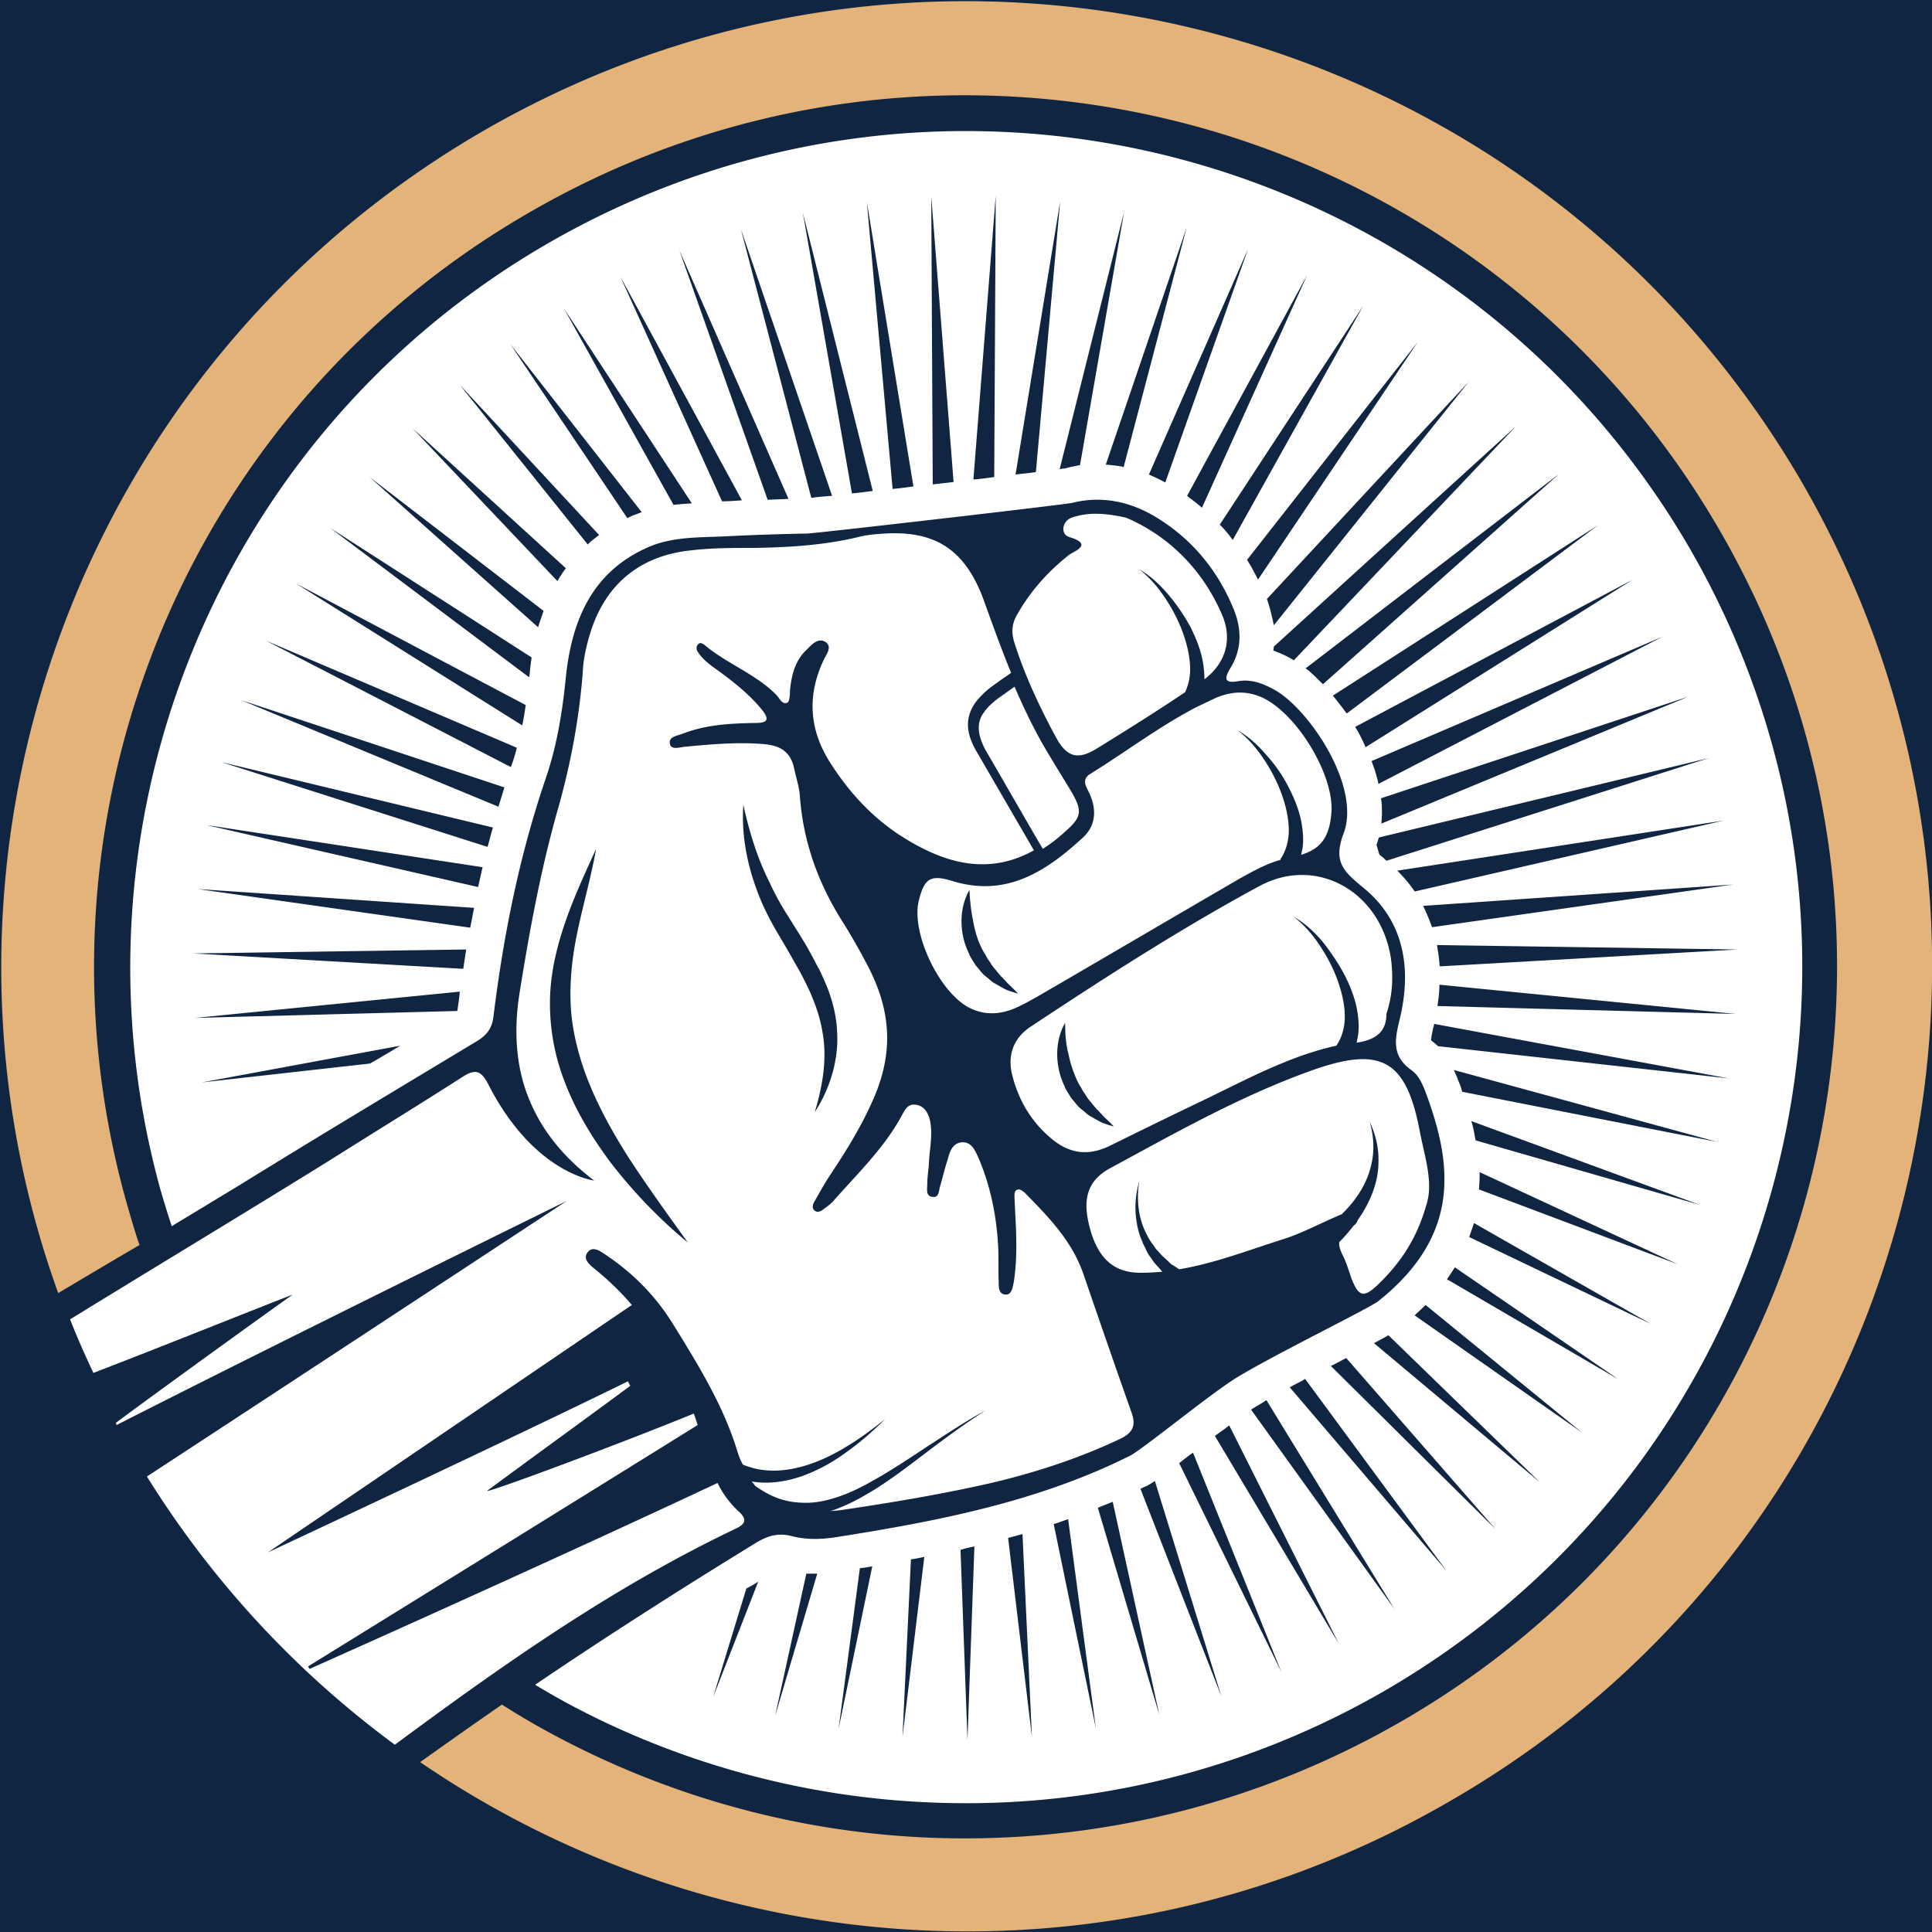
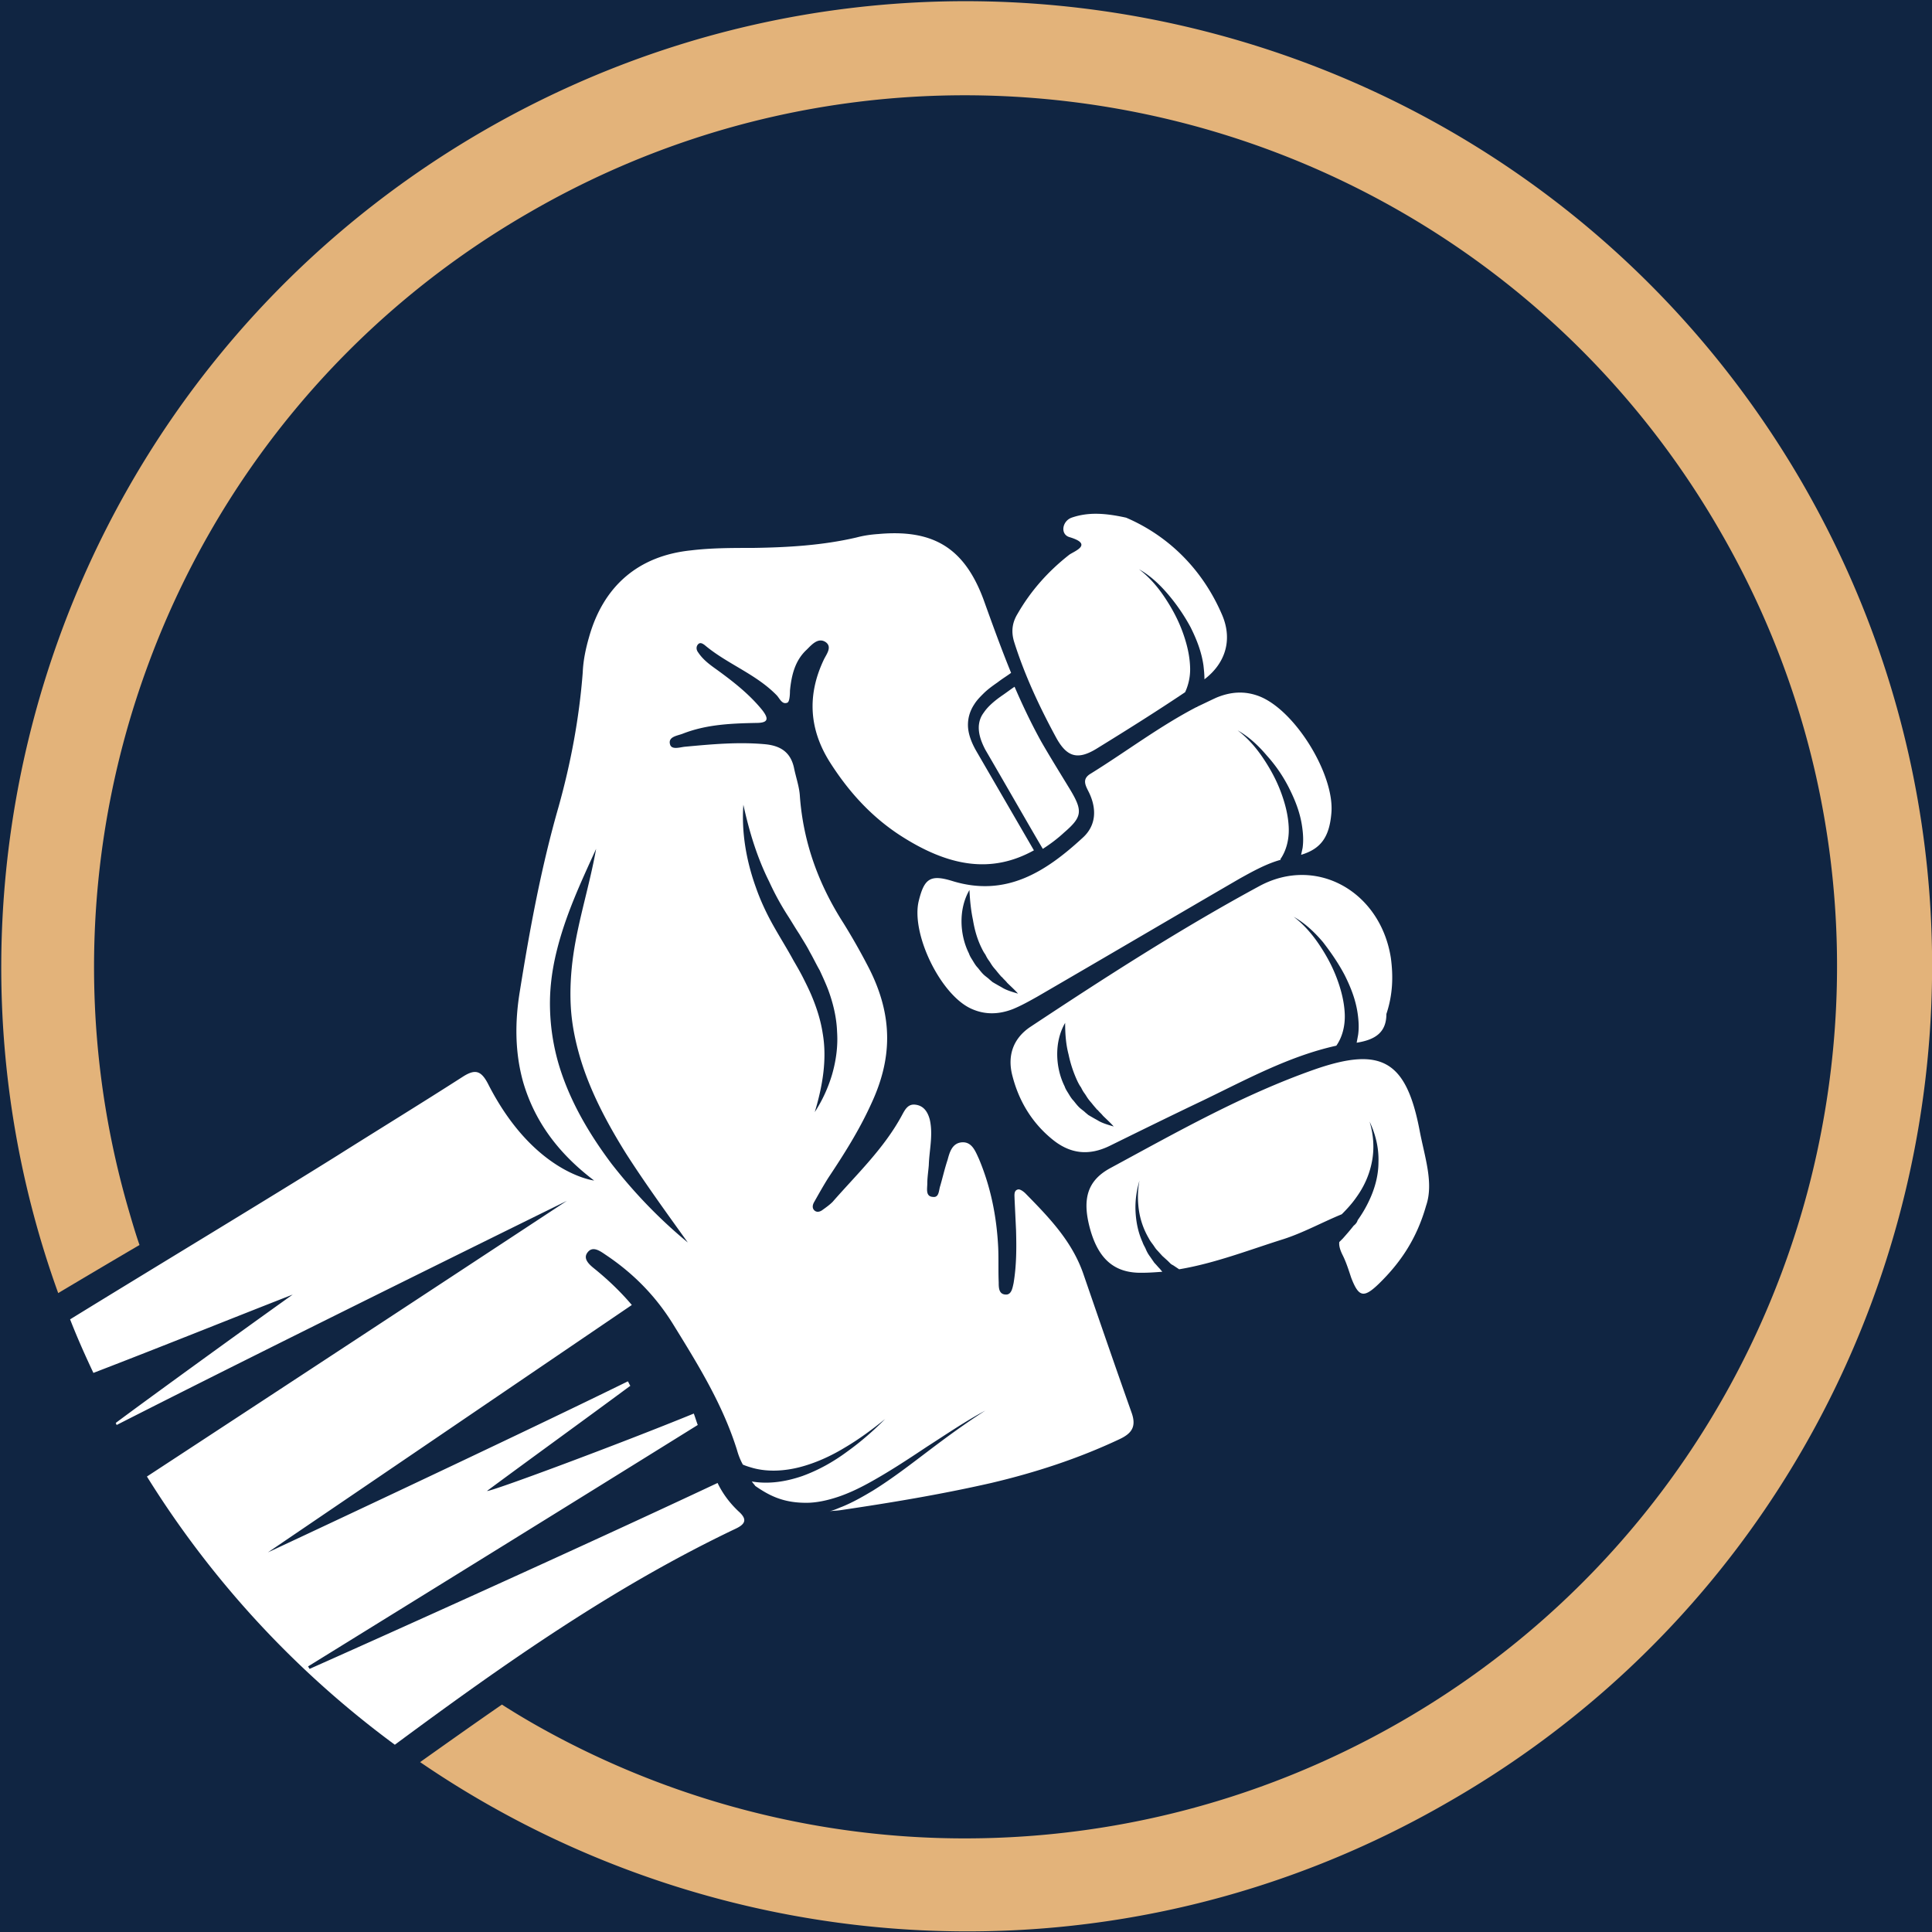
<svg xmlns="http://www.w3.org/2000/svg" width="500" height="500" version="1.0" viewBox="0 0 375 375">
  <rect x="0" y="0" width="375" height="375" fill="#808080" stroke="none" />
  <defs>
    <linearGradient id="a" x1="0" x2="500" y1="250" y2="250" gradientTransform="scale(.75)" gradientUnits="userSpaceOnUse">
      <stop offset="0" stop-color="#FFF" />
      <stop offset=".008" stop-color="#FFF" />
      <stop offset=".016" stop-color="#FEFEFE" />
      <stop offset=".023" stop-color="#FDFDFD" />
      <stop offset=".031" stop-color="#FCFCFC" />
      <stop offset=".039" stop-color="#FBFBFB" />
      <stop offset=".047" stop-color="#FBFBFB" />
      <stop offset=".055" stop-color="#FAFAFA" />
      <stop offset=".063" stop-color="#F9F9F9" />
      <stop offset=".07" stop-color="#F8F8F8" />
      <stop offset=".078" stop-color="#F8F8F8" />
      <stop offset=".086" stop-color="#F7F7F7" />
      <stop offset=".094" stop-color="#F6F6F6" />
      <stop offset=".102" stop-color="#F5F5F5" />
      <stop offset=".109" stop-color="#F4F4F4" />
      <stop offset=".117" stop-color="#F4F4F4" />
      <stop offset=".125" stop-color="#F3F3F3" />
      <stop offset=".133" stop-color="#F2F2F2" />
      <stop offset=".141" stop-color="#F1F1F1" />
      <stop offset=".148" stop-color="#F1F1F1" />
      <stop offset=".156" stop-color="#F0F0F0" />
      <stop offset=".164" stop-color="#EFEFEF" />
      <stop offset=".172" stop-color="#EEE" />
      <stop offset=".18" stop-color="#EDEDED" />
      <stop offset=".188" stop-color="#EDEDED" />
      <stop offset=".195" stop-color="#ECECEC" />
      <stop offset=".203" stop-color="#EBEBEB" />
      <stop offset=".211" stop-color="#EAEAEA" />
      <stop offset=".219" stop-color="#EAEAEA" />
      <stop offset=".227" stop-color="#E9E9E9" />
      <stop offset=".234" stop-color="#E8E8E8" />
      <stop offset=".242" stop-color="#E7E7E7" />
      <stop offset=".25" stop-color="#E6E6E6" />
      <stop offset=".258" stop-color="#E6E6E6" />
      <stop offset=".266" stop-color="#E5E5E5" />
      <stop offset=".273" stop-color="#E4E4E4" />
      <stop offset=".281" stop-color="#E3E3E3" />
      <stop offset=".289" stop-color="#E2E2E2" />
      <stop offset=".297" stop-color="#E2E2E2" />
      <stop offset=".305" stop-color="#E1E1E1" />
      <stop offset=".313" stop-color="#E0E0E0" />
      <stop offset=".32" stop-color="#DFDFDF" />
      <stop offset=".328" stop-color="#DFDFDF" />
      <stop offset=".336" stop-color="#DEDEDE" />
      <stop offset=".344" stop-color="#DDD" />
      <stop offset=".352" stop-color="#DCDCDC" />
      <stop offset=".359" stop-color="#DBDBDB" />
      <stop offset=".367" stop-color="#DBDBDB" />
      <stop offset=".375" stop-color="#DADADA" />
      <stop offset=".383" stop-color="#D9D9D9" />
      <stop offset=".391" stop-color="#D8D8D8" />
      <stop offset=".398" stop-color="#D8D8D8" />
      <stop offset=".406" stop-color="#D7D7D7" />
      <stop offset=".414" stop-color="#D6D6D6" />
      <stop offset=".422" stop-color="#D5D5D5" />
      <stop offset=".43" stop-color="#D4D4D4" />
      <stop offset=".438" stop-color="#D4D4D4" />
      <stop offset=".445" stop-color="#D3D3D3" />
      <stop offset=".453" stop-color="#D2D2D2" />
      <stop offset=".461" stop-color="#D1D1D1" />
      <stop offset=".469" stop-color="#D1D1D1" />
      <stop offset=".477" stop-color="#D0D0D0" />
      <stop offset=".484" stop-color="#CFCFCF" />
      <stop offset=".492" stop-color="#CECECE" />
      <stop offset=".5" stop-color="#CDCDCD" />
      <stop offset=".508" stop-color="#CDCDCD" />
      <stop offset=".516" stop-color="#CCC" />
      <stop offset=".523" stop-color="#CBCBCB" />
      <stop offset=".531" stop-color="#CACACA" />
      <stop offset=".539" stop-color="#CACACA" />
      <stop offset=".547" stop-color="#C9C9C9" />
      <stop offset=".555" stop-color="#C8C8C8" />
      <stop offset=".563" stop-color="#C7C7C7" />
      <stop offset=".57" stop-color="#C6C6C6" />
      <stop offset=".578" stop-color="#C6C6C6" />
      <stop offset=".586" stop-color="#C5C5C5" />
      <stop offset=".594" stop-color="#C4C4C4" />
      <stop offset=".602" stop-color="#C3C3C3" />
      <stop offset=".609" stop-color="#C2C2C2" />
      <stop offset=".617" stop-color="#C2C2C2" />
      <stop offset=".625" stop-color="#C1C1C1" />
      <stop offset=".633" stop-color="silver" />
      <stop offset=".641" stop-color="#BFBFBF" />
      <stop offset=".648" stop-color="#BFBFBF" />
      <stop offset=".656" stop-color="#BEBEBE" />
      <stop offset=".664" stop-color="#BDBDBD" />
      <stop offset=".672" stop-color="#BCBCBC" />
      <stop offset=".68" stop-color="#BBB" />
      <stop offset=".688" stop-color="#BBB" />
      <stop offset=".695" stop-color="#BABABA" />
      <stop offset=".703" stop-color="#B9B9B9" />
      <stop offset=".711" stop-color="#B8B8B8" />
      <stop offset=".719" stop-color="#B8B8B8" />
      <stop offset=".727" stop-color="#B7B7B7" />
      <stop offset=".734" stop-color="#B6B6B6" />
      <stop offset=".742" stop-color="#B5B5B5" />
      <stop offset=".75" stop-color="#B4B4B4" />
      <stop offset=".758" stop-color="#B4B4B4" />
      <stop offset=".766" stop-color="#B3B3B3" />
      <stop offset=".773" stop-color="#B2B2B2" />
      <stop offset=".781" stop-color="#B1B1B1" />
      <stop offset=".789" stop-color="#B1B1B1" />
      <stop offset=".797" stop-color="#B0B0B0" />
      <stop offset=".805" stop-color="#AFAFAF" />
      <stop offset=".813" stop-color="#AEAEAE" />
      <stop offset=".82" stop-color="#ADADAD" />
      <stop offset=".828" stop-color="#ADADAD" />
      <stop offset=".836" stop-color="#ACACAC" />
      <stop offset=".844" stop-color="#ABABAB" />
      <stop offset=".852" stop-color="#AAA" />
      <stop offset=".859" stop-color="#A9A9A9" />
      <stop offset=".867" stop-color="#A9A9A9" />
      <stop offset=".875" stop-color="#A8A8A8" />
      <stop offset=".883" stop-color="#A7A7A7" />
      <stop offset=".891" stop-color="#A6A6A6" />
      <stop offset=".898" stop-color="#A6A6A6" />
      <stop offset=".906" stop-color="#A5A5A5" />
      <stop offset=".914" stop-color="#A4A4A4" />
      <stop offset=".922" stop-color="#A3A3A3" />
      <stop offset=".93" stop-color="#A2A2A2" />
      <stop offset=".938" stop-color="#A2A2A2" />
      <stop offset=".945" stop-color="#A1A1A1" />
      <stop offset=".953" stop-color="#A0A0A0" />
      <stop offset=".961" stop-color="#9F9F9F" />
      <stop offset=".969" stop-color="#9F9F9F" />
      <stop offset=".977" stop-color="#9E9E9E" />
      <stop offset=".984" stop-color="#9D9D9D" />
      <stop offset=".992" stop-color="#9C9C9C" />
      <stop offset="1" stop-color="#9B9B9B" />
    </linearGradient>
  </defs>
  <path fill="url(#a)" d="M-37.5-37.5h450v450h-450z" />
  <path fill="#102542" d="M-37.5-37.5h450v450h-450z" />
  <path fill="#fff" d="M261.016 189.3c1.156 2.313 2.117 4.72 2.504 7.41.19 1.349.289 2.696.093 4.142-.093.48-.191 1.058-.289 1.539 3.656-.578 5.774-2.024 5.774-5.582 1.254-3.754 1.347-7.313.867-10.875-2.02-12.895-14.434-19.918-25.5-13.954-15.3 8.278-29.93 17.708-44.461 27.329-3.465 2.312-4.524 5.777-3.465 9.625 1.254 4.812 3.754 8.949 7.606 12.125 3.464 2.886 7.12 3.367 11.257 1.347 6.063-2.984 12.125-5.965 18.188-8.851 8.37-4.043 16.648-8.567 25.789-10.586 1.156-1.637 1.734-3.852 1.637-6.16-.098-2.309-.672-4.618-1.54-6.93-.867-2.309-2.019-4.426-3.367-6.445-1.347-2.024-2.984-3.946-5.004-5.489 2.211 1.254 4.04 2.985 5.676 4.91 1.637 2.118 3.078 4.235 4.235 6.446m-53.602 15.4a23.6 23.6 0 0 0 1.734 5.195c.192.386.383.77.672 1.156.192.387.387.77.676 1.156.285.383.48.77.77 1.152.289.387.574.676.863 1.059l.484.578c.192.191.285.387.48.48.29.387.673.676.962 1.06.675.675 1.445 1.347 2.117 2.116-.961-.289-2.02-.578-2.887-1.058-.48-.29-.867-.48-1.347-.77-.192-.097-.481-.289-.672-.387l-.578-.48c-.387-.383-.868-.672-1.25-1.059-.387-.382-.676-.77-1.06-1.25-.386-.382-.675-.867-.964-1.347s-.578-.867-.77-1.442c-.96-1.925-1.44-4.14-1.44-6.257s.48-4.235 1.538-6.063c0 2.406.192 4.332.672 6.16m58.126 28.773a24 24 0 0 1-2.02 3.367c-.098.387-.387.77-.77 1.058-.676.868-1.348 1.637-2.117 2.504l-.676.672c-.098.77.191 1.637.676 2.598.672 1.348 1.152 2.887 1.633 4.332 1.445 3.754 2.406 4.043 5.39 1.152 4.137-4.039 7.313-8.66 9.14-15.105 1.54-4.426-.288-9.528-1.25-14.63-2.597-13.566-7.41-16.358-20.401-11.835-13.954 4.906-26.657 12.125-39.645 19.148-4.621 2.504-5.488 6.258-3.852 12.032 1.637 5.675 4.715 8.37 10.008 8.277 1.348 0 2.598-.098 3.946-.195l-.48-.578c-.384-.383-.673-.77-1.06-1.153l-.867-1.25a6.5 6.5 0 0 1-.77-1.347c-.19-.485-.48-.868-.671-1.446-.867-1.926-1.25-3.945-1.348-5.965-.097-2.023.192-4.043.77-5.968-.383 1.925-.383 3.945-.098 5.87a15.1 15.1 0 0 0 1.926 5.391c.191.383.48.77.77 1.153.288.386.48.77.867 1.156l.96 1.059 1.06.96.48.48c.195.196.386.29.578.388l1.156.77c6.93-1.157 13.566-3.755 20.305-5.872 3.847-1.25 7.504-3.27 11.257-4.809 1.06-1.058 2.024-2.117 2.887-3.37 1.446-2.02 2.504-4.329 2.985-6.926.48-2.504.289-5.2-.48-7.7 1.151 2.407 1.827 5.098 1.73 7.891 0 2.695-.77 5.387-2.02 7.89m0 0" />
  <path fill="#fff" d="M56.813 251.277c-10.395 7.407-28.965 20.88-34.356 24.922.098.098.098.29.195.387 30.024-15.3 87.375-43.5 87.375-43.5a42237 42237 0 0 1-81.507 53.508 187.7 187.7 0 0 0 48.117 52.058c21.074-15.59 42.34-30.601 66.207-41.957 2.02-.96 2.117-1.922.48-3.367q-2.595-2.456-4.043-5.484c-27.426 12.894-67.07 30.699-79.195 36.086l-.29-.48c25.212-15.59 50.427-31.18 75.638-46.864-.29-.77-.48-1.445-.77-2.215-14.34 5.871-39.937 15.399-40.129 15.012 9.238-6.832 18.574-13.567 27.813-20.403-.196-.285-.29-.574-.48-.863C98.77 279.473 52 301.317 52 301.317c23.098-15.688 46.29-31.47 70.637-48.02-2.117-2.504-4.524-4.813-7.121-6.93-.965-.77-2.407-1.926-1.543-3.176 1.058-1.539 2.601-.289 3.754.48 5.293 3.563 9.625 7.99 12.992 13.474 4.812 7.796 9.527 15.398 12.316 24.25.29 1.058.676 2.023 1.156 2.886.672.29 1.348.485 2.02.676 2.887.77 6.062.578 9.047-.191 2.984-.774 5.965-2.118 8.66-3.754 2.793-1.637 5.39-3.563 7.89-5.582-2.308 2.308-4.714 4.425-7.41 6.351-2.597 1.926-5.484 3.559-8.66 4.715-3.078 1.059-6.445 1.637-9.816 1.059.195.289.484.578.676.867 1.25.863 2.5 1.633 3.945 2.21 1.926.77 3.848 1.06 5.965 1.06 2.023 0 4.14-.481 6.16-1.153 2.02-.676 4.043-1.637 5.965-2.695 3.851-2.117 7.508-4.524 11.262-7.024 3.75-2.406 7.406-4.91 11.355-7.027-3.754 2.406-7.316 5.004-10.875 7.7-3.562 2.695-7.027 5.39-10.875 7.792-1.926 1.156-3.945 2.313-6.062 3.176-.77.289-1.54.676-2.407.867.676-.098 1.348-.098 2.02-.191 9.816-1.446 19.633-3.078 29.351-5.293 8.567-2.02 16.84-4.715 24.828-8.469 2.504-1.156 3.368-2.504 2.407-5.195-3.176-8.95-6.254-17.899-9.336-26.852-2.211-6.445-6.735-11.066-11.258-15.683-.387-.387-1.059-.868-1.445-.77-.864.191-.672 1.152-.672 1.828l.289 6.063c.097 3.464.097 6.832-.48 10.297-.196.867-.387 2.21-1.446 2.21-1.441 0-1.441-1.343-1.441-2.402-.098-2.215 0-4.523-.098-6.738-.29-5.965-1.441-11.738-3.754-17.227-.672-1.441-1.348-3.367-3.367-3.176-1.828.196-2.309 1.926-2.695 3.372-.579 1.73-.961 3.464-1.442 5.097-.289.867-.195 2.313-1.445 2.117-1.442-.093-1.059-1.632-1.059-2.597 0-1.153.192-2.309.29-3.559.097-2.984.867-5.87.19-8.855-.382-1.442-1.152-2.696-2.788-2.887-1.446-.191-2.02.965-2.598 2.023-3.465 6.446-8.758 11.45-13.473 16.84-.578.578-1.25 1.059-1.925 1.54-.48.382-1.153.577-1.637.093-.48-.48-.29-1.152 0-1.633.867-1.539 1.734-3.082 2.695-4.62 3.078-4.618 6.063-9.333 8.371-14.434 4.043-8.66 4.332-16.938-.48-26.368a126 126 0 0 0-4.906-8.66c-4.813-7.508-7.797-15.59-8.47-24.637-.097-1.828-.769-3.656-1.155-5.582-.672-2.98-2.598-4.234-5.582-4.523-5.196-.48-10.391 0-15.586.484-.965.094-2.602.672-2.887-.484-.387-1.441 1.344-1.633 2.402-2.02 4.621-1.828 9.434-2.019 14.34-2.117 2.309 0 2.504-.77 1.156-2.5-2.504-3.082-5.582-5.488-8.757-7.797-1.348-.96-2.696-1.925-3.657-3.367-.386-.48-.48-1.156 0-1.636.383-.387.864-.098 1.25.19 4.332 3.657 9.91 5.583 13.953 9.72.578.578 1.059 1.925 2.118 1.445.386-.191.48-1.445.48-2.309.29-2.984.965-5.87 3.273-7.988.961-.96 2.211-2.406 3.657-1.445 1.347.965.097 2.406-.387 3.465-3.27 6.93-2.79 13.57 1.254 19.922 3.559 5.582 7.89 10.39 13.473 14.05 9.62 6.254 17.898 7.504 26.078 2.98l-11.164-19.245c-1.059-1.828-1.637-3.559-1.637-5.098 0-1.543.48-2.887 1.254-4.043.48-.77 1.152-1.445 1.73-2.02.867-.867 1.828-1.542 2.79-2.214.867-.676 1.827-1.25 2.6-1.828-1.925-4.715-3.66-9.528-5.39-14.34-3.754-10.008-9.816-13.567-20.402-12.606-1.441.098-2.79.29-4.234.672-6.637 1.543-13.375 1.926-20.11 2.024-4.043 0-8.086 0-12.031.48-10.2 1.059-16.938 6.93-19.727 16.742-.671 2.313-1.156 4.621-1.25 6.93-.675 8.855-2.312 17.61-4.714 26.176-3.372 11.742-5.582 23.77-7.508 35.797-.961 5.87-.961 11.835.672 17.613 2.406 8.18 7.41 14.242 13.761 19.05 0 0-11.738-1.347-20.593-18.765-1.348-2.598-2.5-2.887-4.809-1.441-8.086 5.195-16.266 10.199-24.348 15.3-13.375 8.371-36.183 22.133-51.965 31.852 1.348 3.465 2.887 6.93 4.524 10.394 13.762-5.293 27.328-10.777 38.683-15.203m92.48-80.164a53 53 0 0 0 3.75 6.832c.676 1.059 1.348 2.215 2.117 3.371.676 1.153 1.445 2.309 2.024 3.465.671 1.153 1.25 2.403 1.921 3.559.579 1.25 1.157 2.504 1.637 3.754.965 2.597 1.637 5.386 1.735 8.18.191 2.788-.196 5.581-.965 8.273a28 28 0 0 1-3.367 7.316c1.539-5.101 2.406-10.297 1.539-15.3-.383-2.504-1.153-4.91-2.118-7.22-.48-1.155-1.058-2.308-1.636-3.464-.575-1.152-1.25-2.309-1.922-3.465-1.254-2.309-2.598-4.426-3.946-6.832-1.347-2.406-2.503-4.906-3.37-7.41-1.829-5.098-2.79-10.586-2.403-15.973 1.152 5.293 2.691 10.297 5.004 14.914m-30.602 54.758c-4.332-5.773-8.086-12.125-10.203-19.152a42 42 0 0 1-1.73-10.969c-.098-3.754.383-7.41 1.25-10.969 1.73-7.12 4.715-13.472 7.699-20.02-1.25 7.028-3.465 13.86-4.426 20.594-.484 3.372-.676 6.833-.484 10.106.195 3.367.867 6.64 1.832 9.91 1.922 6.45 5.195 12.61 8.851 18.477 3.754 5.87 7.891 11.55 12.028 17.324-5.485-4.524-10.39-9.625-14.817-15.3m0 0" />
-   <path fill="#fff" d="M182.203 349.914c29.254.961 59.18-5.969 86.414-21.652 38.781-22.422 64.86-58.414 75.64-98.543 10.778-40.13 6.157-84.297-16.167-123.078C305.668 67.859 269.676 41.78 229.547 31c-40.129-10.777-84.297-6.156-123.078 16.168-34.356 19.824-58.703 50.328-71.309 84.875-11.45 31.375-13.183 66.016-3.945 99.121a191 191 0 0 0 2.117 6.832c4.332-2.598 8.566-5.195 12.895-7.797 15.398-9.527 30.988-18.86 46.48-28.195 1.828-1.152 2.79-2.406 3.078-4.715 1.926-15.684 5.004-31.082 10.106-46.094 2.214-6.449 3.273-12.992 3.945-19.824 1.156-10.875 5.004-20.305 15.879-25.117 4.523-2.02 9.527-1.926 14.34-2.117 5.578-.29 11.16-.48 16.644-.578 2.117-.094 49.754-5.579 51.485-5.965 5.773-1.446 11.355-.192 16.359 2.886 6.738 4.137 11.644 10.008 14.727 17.32 1.73 3.946 1.921 8.087-.485 11.934-.96 1.637-1.441 2.985 1.445 2.504 2.598-.48 4.813.383 7.122 1.637 6.64 3.656 16.84 18.668 13.472 27.809-2.117 5.582-.097 7.41 3.754 10.586 8.082 6.542 9.43 15.878 7.121 25.5-.965 3.945-1.637 7.12 2.211 9.914 1.54 1.058 2.309 2.98 2.985 4.812 1.925 5.29 3.464 10.777 3.464 16.262.094 10.105-5.199 17.707-12.8 23.77-1.637 1.347-21.168 10.874-27.907 15.105-5.293 3.37-17.996 13.762-20.304 14.918-17.899 8.949-37.336 12.703-56.871 15.781-2.985.48-5.97.578-8.856-.191-2.695-.676-4.715 0-6.93 1.347-14.433 8.852-28.773 17.996-42.82 27.52a151 151 0 0 0 6.734 3.851c21.844 11.645 46.48 18.286 71.598 19.055m22.324-54.082c.965-.289 1.926-.676 2.793-.965l5.387 40.61Zm-4.234 41.281-4.617-38.59c.96-.285 1.828-.48 2.789-.77Zm12.8-44.457 2.887-1.156 9.047 41.379Zm8.274-3.656c.29-.195.578-.29.965-.484q.433-.142.578-.29c.383-.19.672-.382.961-.574.098-.097.191-.097.29-.195l12.894 41.766Zm7.508-5.008c.383-.285.867-.672 1.25-.96.48-.384.965-.77 1.445-1.06l17.13 42.536Zm6.93-5.289c.574-.387 1.058-.773 1.632-1.156q.582-.434 1.157-.867l21.265 42.343Zm7.023-5.101c.192-.098.29-.192.48-.29.579-.386 1.348-.769 2.215-1.347.094-.098.192-.098.29-.192l24.828 40.512Zm7.508-4.332c.383-.192.863-.48 1.25-.672.578-.29 1.152-.578 1.73-.961l27.426 37.238Zm7.984-4.137c1.059-.48 2.024-1.059 2.985-1.54l28.965 33.2Zm8.375-4.426c1.059-.578 2.02-1.059 2.79-1.539l29.445 28.578Zm7.89-5.39c.673-.672 1.442-1.348 2.118-2.02l30.313 24.73Zm6.255-7.024c.578-.77 1.058-1.54 1.539-2.309l31.758 21.746ZM109.453 59.871l24.824 37.82c-.77.094-1.632.094-2.402.192-.387 0-.77.097-1.156.097Zm15.106 39.55c-.575.192-1.25.481-1.829.677-.289.191-.671.285-.96.48L99.059 66.801Zm-8.274 4.427c-.77.578-1.539 1.156-2.215 1.828L89.242 74.69Zm-6.45 6.449a22 22 0 0 0-1.636 2.5L80.102 83.16Zm-38.01 96.133-32.622 3.66 38.492-7.121c-1.925 1.152-3.847 2.308-5.87 3.46m16.937-10.2-50.907 1.348 51.387-5.101c-.094 1.253-.289 2.503-.48 3.753m1.156-8.18-52.352-2.984 52.926-.77c-.191 1.157-.383 2.505-.574 3.755m1.348-7.988-52.93-7.503 53.7 3.656c-.29 1.25-.485 2.504-.77 3.847m2.402-11.738c-.29 1.25-.574 2.598-.863 3.848L40.07 160.145Zm.965-3.945-51.676-16.457 52.734 12.703c-.386 1.156-.675 2.504-1.058 3.754m3.27-11.547c-.383 1.25-.77 2.5-1.153 3.75l-49.945-20.687Zm1.253-3.945-47.539-24.54 48.692 20.786q-.433 1.874-1.153 3.754m2.887-12.032c-.195 1.348-.387 2.598-.676 3.946l-43.879-27.52Zm.77-6.062c0 .191-.098.48-.098.676L64.125 102.5l39.07 25.117a40 40 0 0 0-.382 3.176m2.695-12.219s-.098 0 0 0c-.387 1.153-.774 2.211-1.059 3.172L71.73 92.59Zm34.64-21.27-19.726-43.593L144 97.113c-1.348.094-2.602.192-3.852.192m8.856-.288-17.129-48.403 21.168 48.211c-1.348.098-2.691.098-4.04.192m11.16-.672a44 44 0 0 0-2.691.289l-13.668-52.16 17.707 51.773c-.578 0-.961.098-1.348.098m5.2-.578-9.528-54.47 13.566 53.99c-1.441.19-2.789.382-4.039.48m7.89-.868L168.25 39.18l9.043 55.238c-1.441.191-2.79.387-4.04.48m7.793-.863-.29-55.914 4.333 55.43c-1.348.195-2.695.289-4.043.484m7.89-.965 4.333-55.043-.29 54.563c-1.347.191-2.695.387-4.042.48m8.18-.96 8.66-53.024-4.714 52.543c-1.153.191-2.5.289-3.946.48m9.528-1.157h-.29c-.19 0-.382.098-.671.098l12.507-49.946-8.562 49.176c-1.059.192-2.02.383-2.984.672m11.164-.383c-1.059-.195-2.118-.289-3.176-.386l15.683-46-12.218 46.48c-.098 0-.192 0-.29-.094m5.195 1.54 19.246-43.786-16.07 45.324c-1.059-.578-2.118-1.058-3.176-1.539m7.41 4.136 23.29-42.824L233.3 98.555c-.961-.864-1.926-1.54-2.887-2.309m6.352 5.582 27.812-42.437-25.308 45.422a23 23 0 0 0-2.504-2.985m6.16 8.277-.867-1.445 33.101-42.246-30.984 46.094c-.387-.863-.867-1.633-1.25-2.403m2.98 6.157 39.168-42.149-37.82 47.25c-.383-1.828-.77-3.465-1.348-5.101m4.621 11.547c-.964-.575-2.117-1.055-3.367-1.54 0-.289.094-.48.094-.769l46.96-42.727-43.109 45.422a2.1 2.1 0 0 0-.578-.386m3.657 2.504c-.192-.192-.48-.387-.77-.579l49.176-37.722-45.809 40.804c-.867-.867-1.73-1.734-2.597-2.504m4.523 4.714 51.484-33.101-48.789 36.566c-.867-1.156-1.734-2.308-2.695-3.465m4.617 6.543c-.094-.191-.191-.289-.289-.48l53.89-28.582-51.866 32.527a29 29 0 0 0-1.735-3.465m3.465 7.7c-.191-.48-.383-1.06-.578-1.54l56.488-24.152-55.14 28.578c-.192-.96-.48-1.926-.77-2.886m1.445 8.66c0-1.059 0-2.02-.195-2.98l59.664-19.731-59.566 24.636c0-.671.097-1.25.097-1.925m.864 9.144a20 20 0 0 0-.286-.289 7 7 0 0 0-1.058-.867l-.578-1.926c.191-.48.289-.96.48-1.441l63.992-15.399Zm5.488 5.965c-.965-1.441-2.117-2.789-3.371-4.043l63.32-9.719Zm1.633 2.79 60.144-4.138-58.41 8.278c-.48-1.348-1.058-2.793-1.734-4.14m3.176 11.163c-.094-1.152-.286-2.406-.48-3.558l58.315.863-57.738 3.273c-.097-.191-.097-.386-.097-.578m0 4.137 57.546 5.68-57.93-1.54c.192-1.347.384-2.792.384-4.14m-.286 11.934c-.386-.383-.867-.77-1.347-1.153 0-.195.093-.484.093-.77.098-.484.196-1.058.387-1.831.094-.192.094-.383.094-.575l57.258 10.586Zm4.04 6.93c-.192-.579-.579-1.446-.962-2.31l51.098 13.954-49.46-9.719c-.196-.676-.387-1.348-.677-1.926m3.273 11.355c-.192-.868-.29-1.637-.48-2.407a7.3 7.3 0 0 0-.387-1.347l44.363 16.265Zm.672 9.527c0-.77.097-1.54.097-2.406v-.961l38.493 17.898Zm-1.922 9.238c.285-.867.574-1.636.863-2.504 0-.093 0-.093.098-.191l34.258 19.535Zm-96.04 60.047-1.347 37.531-1.347-36.855c.863-.29 1.828-.484 2.695-.676m-9.722 2.024-4.234 34.93 1.637-34.45c.867-.098 1.734-.289 2.597-.48m-10.101 1.828-6.543 31.562 4.136-31.18c.77-.093 1.54-.19 2.407-.382m-11.551 1.441h.867l-8.18 27.617 6.063-27.617zm-10.582 1.54-8.758 22.421 6.445-21.074c.867-.48 1.637-.867 2.313-1.348m0 0" />
  <path fill="#fff" d="M250.238 153.023c1.157 2.309 2.117 4.715 2.5 7.41.196 1.348.29 2.696.098 4.137-.098.48-.191.868-.29 1.348 3.852-1.156 5.485-3.465 5.872-8.082.672-7.41-7.023-20.016-14.05-22.711-2.79-1.059-5.485-.867-8.274.29-1.254.573-2.406 1.151-3.66 1.73l-.094.097h-.098c-7.215 3.754-13.664 8.66-20.496 12.895-1.828 1.058-1.059 2.308-.387 3.656 1.54 3.176 1.446 6.45-1.25 8.852-7.12 6.546-14.82 11.55-25.21 8.375-4.333-1.348-5.489-.48-6.547 3.75-1.633 6.351 4.234 18.476 10.296 21.078 2.602 1.152 5.293 1.058 7.989 0 1.636-.676 3.175-1.543 4.715-2.407 13.09-7.601 26.175-15.3 39.261-22.902 2.602-1.445 5.2-2.89 7.989-3.66l-.094-.094c1.152-1.637 1.73-3.851 1.633-6.16-.094-2.309-.672-4.617-1.54-6.93-.867-2.308-2.019-4.425-3.367-6.445-1.347-2.023-2.984-3.945-5.004-5.484 2.215 1.25 4.043 2.98 5.676 4.906a28.6 28.6 0 0 1 4.332 6.351m-59.664 31.082c.192.387.387.77.676 1.157.191.383.383.77.672 1.152.289.387.48.77.77 1.156.288.387.578.672.867 1.059l.48.578c.191.191.29.383.48.48.29.383.676.672.961 1.06.676.671 1.446 1.347 2.118 2.116-.961-.289-2.02-.578-2.887-1.058-.48-.29-.863-.48-1.344-.77-.195-.097-.484-.289-.676-.387l-.578-.48c-.383-.383-.863-.672-1.25-1.059-.386-.382-.672-.77-1.058-1.25-.387-.386-.672-.867-.961-1.347-.29-.48-.578-.867-.77-1.446-.965-1.921-1.445-4.136-1.445-6.254s.48-4.234 1.539-6.062c.098 2.02.289 3.945.676 5.773.383 2.313.96 4.043 1.73 5.582m0 0" />
  <path fill="#fff" d="M190.96 138.3c-.577.77-.866 1.54-.964 2.5-.094 1.25.195 2.696 1.254 4.716 4.04 6.93 9.43 16.359 11.16 19.246 1.348-.864 2.793-1.922 4.14-3.176 3.462-2.98 3.657-4.137 1.25-8.18-1.925-3.172-3.85-6.254-5.679-9.43-1.922-3.464-3.656-7.12-5.195-10.68-.867.579-1.73 1.25-2.598 1.829-1.348.96-2.598 2.02-3.367 3.176m16.551-30.601c-4.043 3.175-7.41 6.925-10.008 11.448-1.059 1.735-1.25 3.465-.676 5.391 2.024 6.445 4.91 12.606 8.086 18.477 2.117 3.945 4.234 4.617 8.082 2.21 5.774-3.558 11.453-7.12 17.035-10.87a10.6 10.6 0 0 0 .961-5.004c-.097-2.313-.676-4.622-1.539-6.93-.867-2.309-2.023-4.426-3.371-6.45-1.344-2.019-2.98-3.945-5.004-5.484 2.215 1.25 4.043 2.985 5.68 4.91a37 37 0 0 1 4.332 6.348c1.152 2.313 2.117 4.719 2.5 7.41.097.867.191 1.735.191 2.696 4.043-3.079 5.489-7.602 3.465-12.415-3.848-9.046-10.586-15.492-18.668-18.957-4.332-.96-7.508-1.058-10.586 0-1.828.676-2.215 3.176-.48 3.754 4.906 1.442.867 2.79 0 3.465m0 0" />
  <path fill="#e3b37a" d="M349.934 93.938C298.16 4.344 183.55-26.353 93.957 25.323 14.184 71.418-18.922 167.266 11.297 250.988a2434 2434 0 0 1 15.781-9.336c-.77-2.214-1.445-4.523-2.117-6.832-10.203-35.125-8.566-71.98 3.559-105.18 13.09-35.992 38.492-67.843 74.293-88.437 40.417-23.387 86.511-28.101 128.37-16.937 41.766 11.164 79.391 38.394 102.68 78.812 23.383 40.418 28.098 86.512 16.938 128.375-11.164 41.762-38.399 79.39-78.817 102.676-28.386 16.36-59.566 23.578-90.07 22.617-27.332-.867-54.18-8.469-77.95-21.941a147 147 0 0 1-6.542-3.946c-5.293 3.657-10.586 7.41-15.879 11.164 57.644 39.454 135.207 45.036 199.68 7.696 89.691-51.48 120.386-166.094 68.71-255.781m0 0" />
</svg>